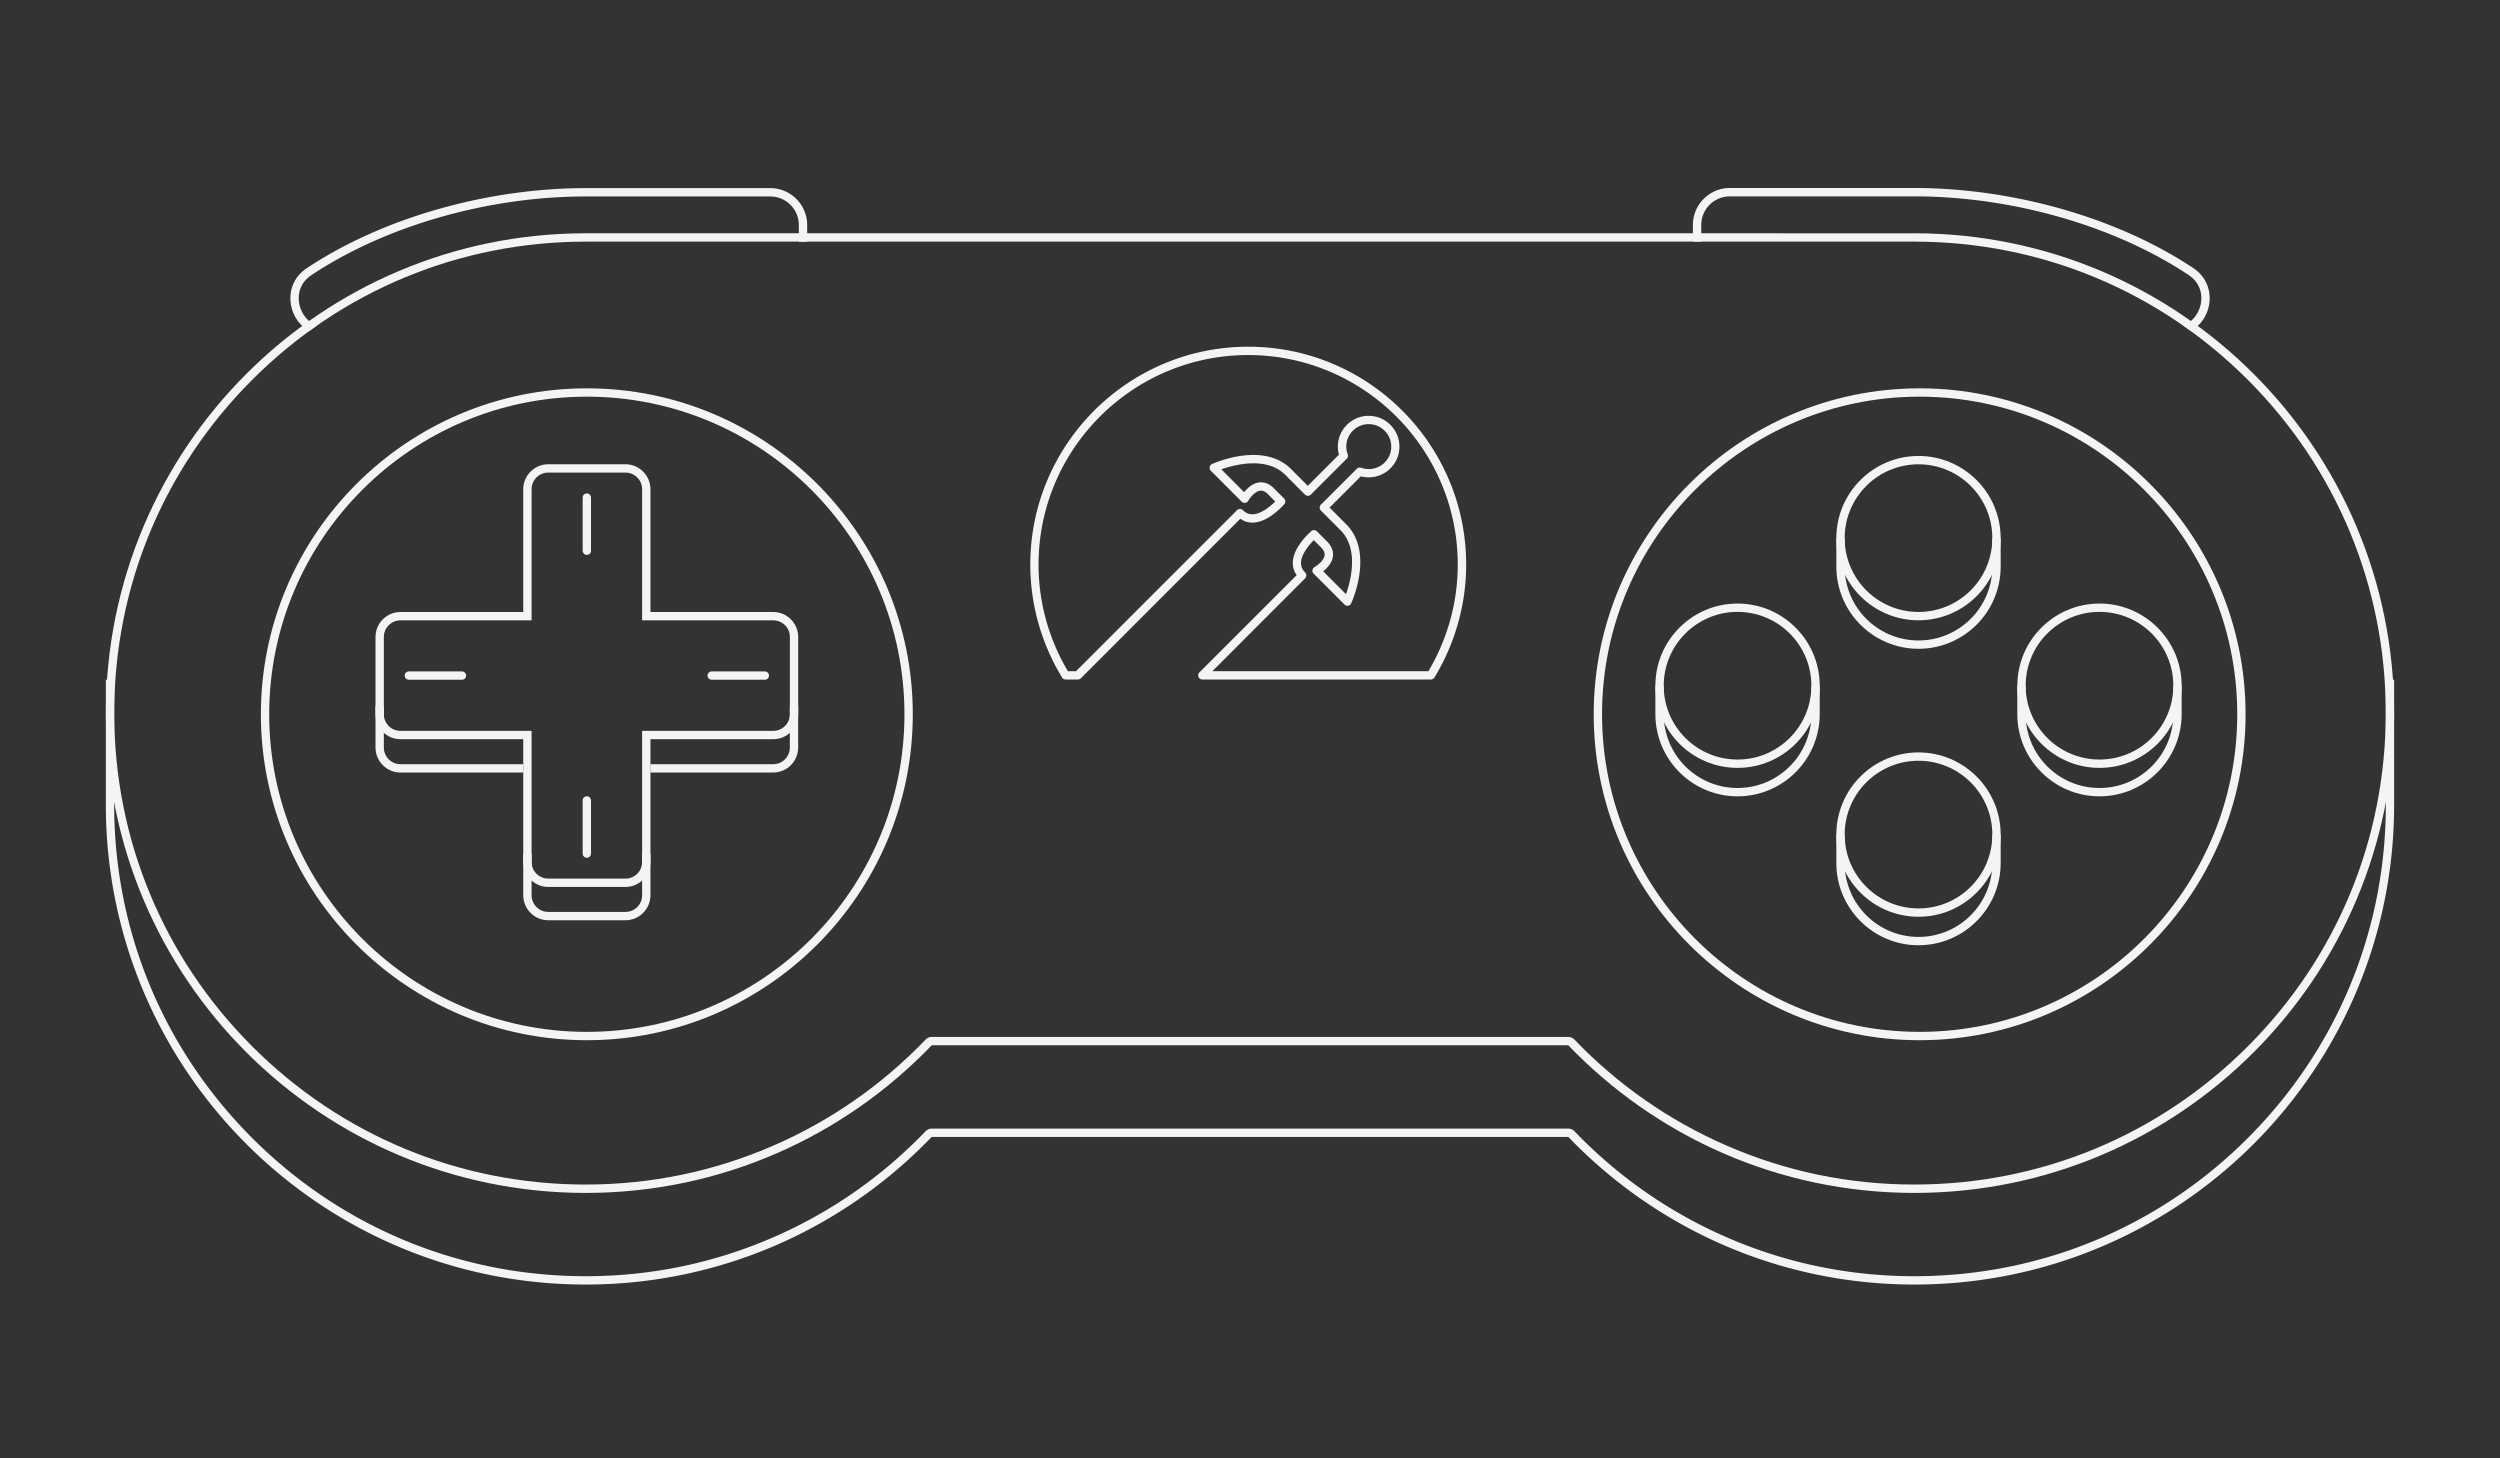
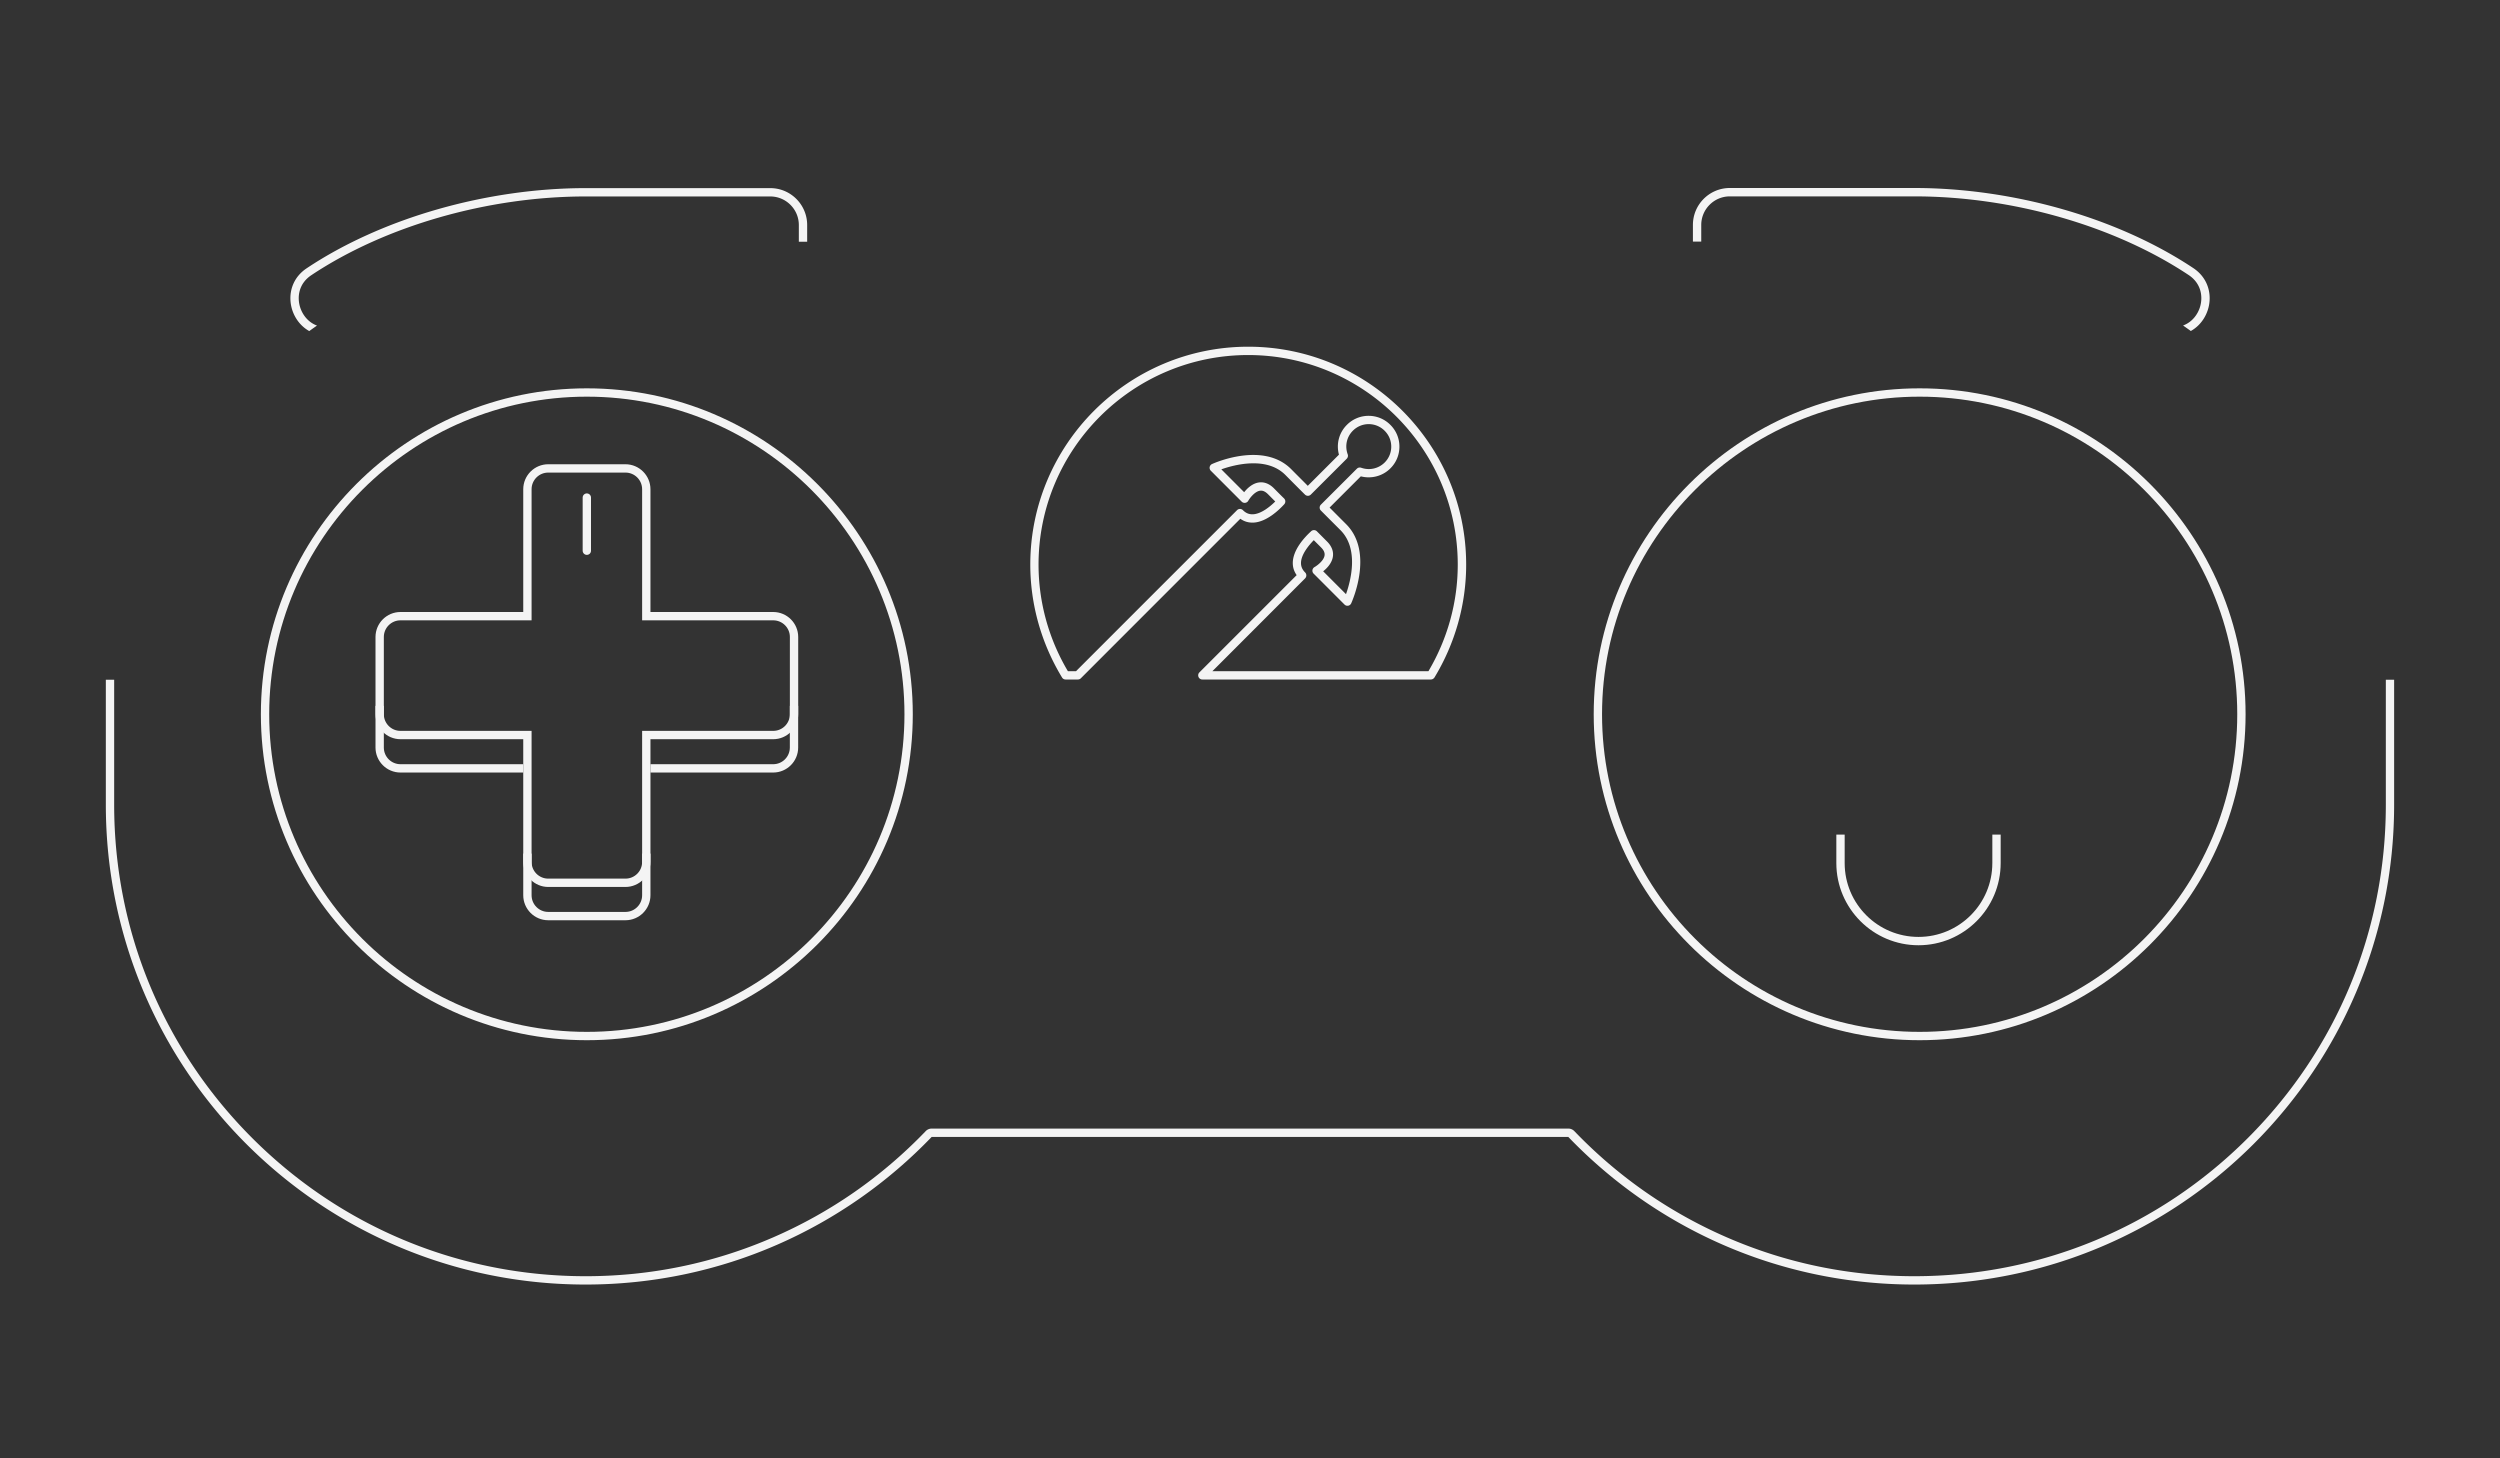
<svg xmlns="http://www.w3.org/2000/svg" width="600" height="350" xml:space="preserve">
  <rect width="100%" height="100%" fill="#333333" stroke="none" />
-   <path fill="#F4F4F4" d="M459.44 57.99c30.22 0 58.64 11.77 80.01 33.14 21.37 21.37 33.14 49.79 33.14 80.01s-11.77 58.64-33.14 80.01c-21.37 21.37-49.79 33.14-80.01 33.14-15.68 0-30.85-3.15-45.11-9.37-13.76-6-26.04-14.56-36.5-25.45-.38-.39-.9-.61-1.44-.61H223.61c-.54 0-1.07.22-1.44.61-10.46 10.89-22.74 19.45-36.5 25.45-14.26 6.21-29.43 9.37-45.11 9.37-30.22 0-58.64-11.77-80.01-33.14-21.37-21.37-33.14-49.79-33.14-80.01s11.77-58.64 33.14-80.01c21.37-21.37 49.79-33.14 80.01-33.14h318.88m0-2H140.56c-63.6 0-115.15 51.56-115.15 115.15S76.96 286.3 140.56 286.3c32.65 0 62.1-13.61 83.05-35.43h152.78c20.96 21.82 50.4 35.43 83.05 35.43 63.6 0 115.15-51.56 115.15-115.15S523.04 55.99 459.44 55.99z" />
  <path fill="#F4F4F4" d="M572.6 163.14v30c0 30.22-11.77 58.64-33.14 80.01-21.37 21.37-49.79 33.14-80.01 33.14-15.68 0-30.85-3.15-45.11-9.37-13.76-6-26.04-14.56-36.5-25.45-.38-.39-.9-.61-1.44-.61H223.61c-.54 0-1.07.22-1.44.61-10.46 10.89-22.74 19.45-36.5 25.45-14.26 6.21-29.43 9.37-45.11 9.37-30.22 0-58.64-11.77-80.01-33.14S27.4 223.37 27.4 193.14v-30h-2v30c0 63.6 51.56 115.15 115.15 115.15 32.65 0 62.1-13.61 83.05-35.43H376.39c20.96 21.82 50.4 35.43 83.05 35.43 63.6 0 115.15-51.56 115.15-115.15v-30h-1.99zM74.22 79.46c.62-.45 1.23-.89 1.86-1.32-2.21-.82-3.53-2.69-4.07-4.47-.71-2.35-.37-5.58 2.73-7.64 17.76-11.82 42.37-18.88 65.84-18.88h44.28c3.78 0 6.86 3.08 6.86 6.86v4h2v-4c0-4.89-3.96-8.86-8.86-8.86h-44.28c-23.54 0-48.72 7.08-66.95 19.22-5.9 3.9-4.72 12.11.59 15.09zM408.3 57.99v-4c0-3.78 3.08-6.86 6.86-6.86h44.28c23.47 0 48.08 7.06 65.84 18.88 3.09 2.06 3.44 5.3 2.73 7.64-.54 1.78-1.86 3.65-4.07 4.47.62.43 1.24.88 1.86 1.32 5.31-2.97 6.48-11.18.59-15.1-18.23-12.14-43.4-19.22-66.95-19.22h-44.28c-4.89 0-8.86 3.97-8.86 8.86v4h2zM343.4 163.08h-54.84c-.4 0-.77-.24-.92-.62-.15-.37-.07-.8.22-1.09l23.34-23.34c-.64-.9-.95-1.91-.93-3.01.07-3.1 2.79-6.05 4.41-7.53.39-.36 1-.35 1.38.03l2.44 2.45c1.38 1.38 1.52 2.71 1.4 3.58-.22 1.59-1.42 2.83-2.34 3.56l5.48 5.49c1.11-3.13 3.18-10.86-1.34-15.37l-.56-.56c-1.93-1.93-3.23-3.23-4.13-4.14a.996.996 0 0 1 0-1.41l8.64-8.63a1 1 0 0 1 1.04-.23 5.4 5.4 0 0 0 5.62-1.25 5.34 5.34 0 0 0 1.59-3.82c0-1.44-.56-2.79-1.59-3.81a5.357 5.357 0 0 0-3.81-1.59c-1.44 0-2.79.56-3.81 1.58-1.49 1.49-1.97 3.66-1.24 5.67.13.36.04.77-.23 1.05l-8.62 8.61a.996.996 0 0 1-1.41 0c-.76-.75-1.8-1.79-3.25-3.25l-1.46-1.47c-4.51-4.51-12.24-2.44-15.36-1.34l5.48 5.49c.73-.92 1.96-2.12 3.55-2.34.88-.12 2.21.02 3.59 1.4.85.86 1.67 1.69 2.44 2.44.38.38.4.99.04 1.39-1.18 1.3-4.28 4.33-7.51 4.41-1.13.02-2.13-.28-3.03-.93l-13.39 13.39c-8.74 8.74-19.02 19.03-24.89 24.9a.99.99 0 0 1-.71.29h-2.95c-.35 0-.67-.18-.85-.48-4.98-8.2-7.62-17.57-7.62-27.09 0-28.84 23.47-52.3 52.31-52.3 28.84 0 52.3 23.46 52.3 52.3 0 9.51-2.63 18.88-7.61 27.09-.19.29-.52.48-.87.48zm-52.42-2h51.85c4.6-7.78 7.03-16.6 7.03-25.57 0-27.74-22.56-50.3-50.3-50.3s-50.31 22.57-50.31 50.3c0 8.97 2.43 17.8 7.04 25.57h1.96c5.91-5.91 16-16.01 24.6-24.6l14.04-14.04a.996.996 0 0 1 1.41 0c.69.69 1.43 1.01 2.34.99 2.04-.05 4.23-1.9 5.42-3.07-.56-.56-1.15-1.16-1.75-1.76-.65-.64-1.26-.92-1.9-.83-1.29.18-2.5 1.84-2.82 2.41-.15.27-.43.46-.74.5a.991.991 0 0 1-.84-.28l-7.41-7.42c-.23-.23-.33-.56-.28-.88.06-.32.27-.6.57-.73.5-.23 12.28-5.49 18.98 1.21l1.46 1.47c1.05 1.05 1.88 1.88 2.54 2.55l7.48-7.48c-.69-2.57.01-5.26 1.9-7.15a7.314 7.314 0 0 1 5.22-2.17c1.97 0 3.83.77 5.22 2.17a7.314 7.314 0 0 1 2.17 5.22c0 1.98-.77 3.84-2.18 5.23-1.84 1.85-4.57 2.56-7.08 1.9l-7.5 7.5c.84.84 1.95 1.96 3.42 3.43l.56.56c6.71 6.71 1.43 18.49 1.21 18.99-.14.3-.41.51-.73.57a.993.993 0 0 1-.88-.28l-7.41-7.42a.972.972 0 0 1-.28-.84c.04-.31.23-.58.5-.73.61-.35 2.24-1.53 2.41-2.82.08-.62-.19-1.24-.84-1.89l-1.75-1.75c-1.17 1.2-3.03 3.41-3.07 5.43-.02.88.31 1.64.99 2.32.19.19.29.44.29.71 0 .27-.11.52-.29.71l-22.25 22.27z" />
  <path fill="#F4F4F4" d="M150.11 113.42c2.21 0 4 1.79 4 4v31.46h31.46c2.21 0 4 1.79 4 4v18.53c0 2.21-1.79 4-4 4h-31.46v31.46c0 2.21-1.79 4-4 4h-18.53c-2.21 0-4-1.79-4-4v-31.46H96.12c-2.21 0-4-1.79-4-4v-18.53c0-2.21 1.79-4 4-4h31.46v-31.46c0-2.21 1.79-4 4-4h18.53m0-2h-18.53c-3.31 0-6 2.69-6 6v29.46H96.12c-3.31 0-6 2.69-6 6v18.53c0 3.31 2.69 6 6 6h29.46v29.46c0 3.31 2.69 6 6 6h18.53c3.31 0 6-2.69 6-6v-29.46h29.46c3.31 0 6-2.69 6-6v-18.53c0-3.31-2.69-6-6-6h-29.46v-29.46c0-3.3-2.7-6-6-6z" />
  <path fill="#F4F4F4" d="M125.58 183.41H96.12c-2.21 0-4-1.79-4-4v-10h-2v10c0 3.31 2.69 6 6 6h29.46v-2zM154.11 204.86v10c0 2.21-1.79 4-4 4h-18.53c-2.21 0-4-1.79-4-4v-10h-2v10c0 3.31 2.69 6 6 6h18.53c3.31 0 6-2.69 6-6v-10h-2zM189.56 169.41v10c0 2.21-1.79 4-4 4H156.1v2h29.46c3.31 0 6-2.69 6-6v-10h-2zM140.84 133.17c-.55 0-1-.45-1-1v-12.75c0-.55.45-1 1-1s1 .45 1 1v12.75c0 .56-.44 1-1 1z" />
-   <path fill="#F4F4F4" d="M140.84 205.86c-.55 0-1-.45-1-1v-12.75c0-.55.45-1 1-1s1 .45 1 1v12.75c0 .55-.44 1-1 1zM110.87 163.14H98.12c-.55 0-1-.45-1-1s.45-1 1-1h12.75c.55 0 1 .45 1 1s-.44 1-1 1zM183.56 163.14h-12.75c-.55 0-1-.45-1-1s.45-1 1-1h12.75c.55 0 1 .45 1 1s-.45 1-1 1zM417.01 146.85c9.78 0 17.72 7.93 17.72 17.72 0 9.78-7.93 17.72-17.72 17.72s-17.72-7.93-17.72-17.72c.01-9.79 7.94-17.72 17.72-17.72m0-2c-10.87 0-19.72 8.84-19.72 19.72s8.84 19.72 19.72 19.72 19.72-8.84 19.72-19.72-8.85-19.72-19.72-19.72z" />
-   <path fill="#F4F4F4" d="M434.73 171.4c0 9.78-7.93 17.72-17.72 17.72-9.78 0-17.72-7.93-17.72-17.72v-6.84h-2v6.84c0 10.87 8.84 19.72 19.72 19.72s19.72-8.84 19.72-19.72v-6.84h-2v6.84zM503.88 146.85c9.78 0 17.72 7.93 17.72 17.72 0 9.78-7.93 17.72-17.72 17.72s-17.72-7.93-17.72-17.72 7.93-17.72 17.72-17.72m0-2c-10.87 0-19.72 8.84-19.72 19.72s8.84 19.72 19.72 19.72 19.72-8.84 19.72-19.72-8.85-19.72-19.72-19.72z" />
-   <path fill="#F4F4F4" d="M521.59 171.4c0 9.78-7.93 17.72-17.72 17.72-9.78 0-17.72-7.93-17.72-17.72v-6.84h-2v6.84c0 10.87 8.84 19.72 19.72 19.72 10.87 0 19.72-8.84 19.72-19.72v-6.84h-2v6.84zM460.44 111.43c9.78 0 17.72 7.93 17.72 17.72s-7.93 17.72-17.72 17.72-17.72-7.93-17.72-17.72 7.94-17.72 17.72-17.72m0-2c-10.87 0-19.72 8.84-19.72 19.72s8.84 19.72 19.72 19.72 19.72-8.84 19.72-19.72-8.85-19.72-19.72-19.72z" />
-   <path fill="#F4F4F4" d="M478.16 135.99c0 9.78-7.93 17.72-17.72 17.72-9.78 0-17.72-7.93-17.72-17.72v-6.84h-2v6.84c0 10.87 8.84 19.72 19.72 19.72s19.72-8.84 19.72-19.72v-6.84h-2v6.84zM460.44 182.58c9.78 0 17.72 7.93 17.72 17.72 0 9.78-7.93 17.72-17.72 17.72s-17.72-7.93-17.72-17.72c.01-9.79 7.94-17.72 17.72-17.72m0-2c-10.87 0-19.72 8.84-19.72 19.72s8.84 19.72 19.72 19.72 19.72-8.84 19.72-19.72-8.85-19.72-19.72-19.72z" />
  <path fill="#F4F4F4" d="M478.16 207.14c0 9.78-7.93 17.72-17.72 17.72-9.78 0-17.72-7.93-17.72-17.72v-6.84h-2v6.84c0 10.87 8.84 19.72 19.72 19.72s19.72-8.84 19.72-19.72v-6.84h-2v6.84z" />
  <path fill="#F4F4F4" d="M460.71 249.65c-43.13 0-78.22-35.09-78.22-78.22 0-43.13 35.09-78.23 78.22-78.23 43.13 0 78.23 35.09 78.23 78.23 0 43.13-35.1 78.22-78.23 78.22zm0-154.45c-42.03 0-76.22 34.19-76.22 76.23 0 42.03 34.19 76.22 76.22 76.22s76.23-34.19 76.23-76.22-34.2-76.23-76.23-76.23zM140.84 249.65c-43.13 0-78.23-35.09-78.23-78.22 0-43.13 35.09-78.23 78.23-78.23s78.23 35.09 78.23 78.23c0 43.13-35.09 78.22-78.23 78.22zm0-154.45c-42.03 0-76.23 34.19-76.23 76.23 0 42.03 34.19 76.22 76.23 76.22s76.23-34.19 76.23-76.22-34.2-76.23-76.23-76.23z" />
</svg>